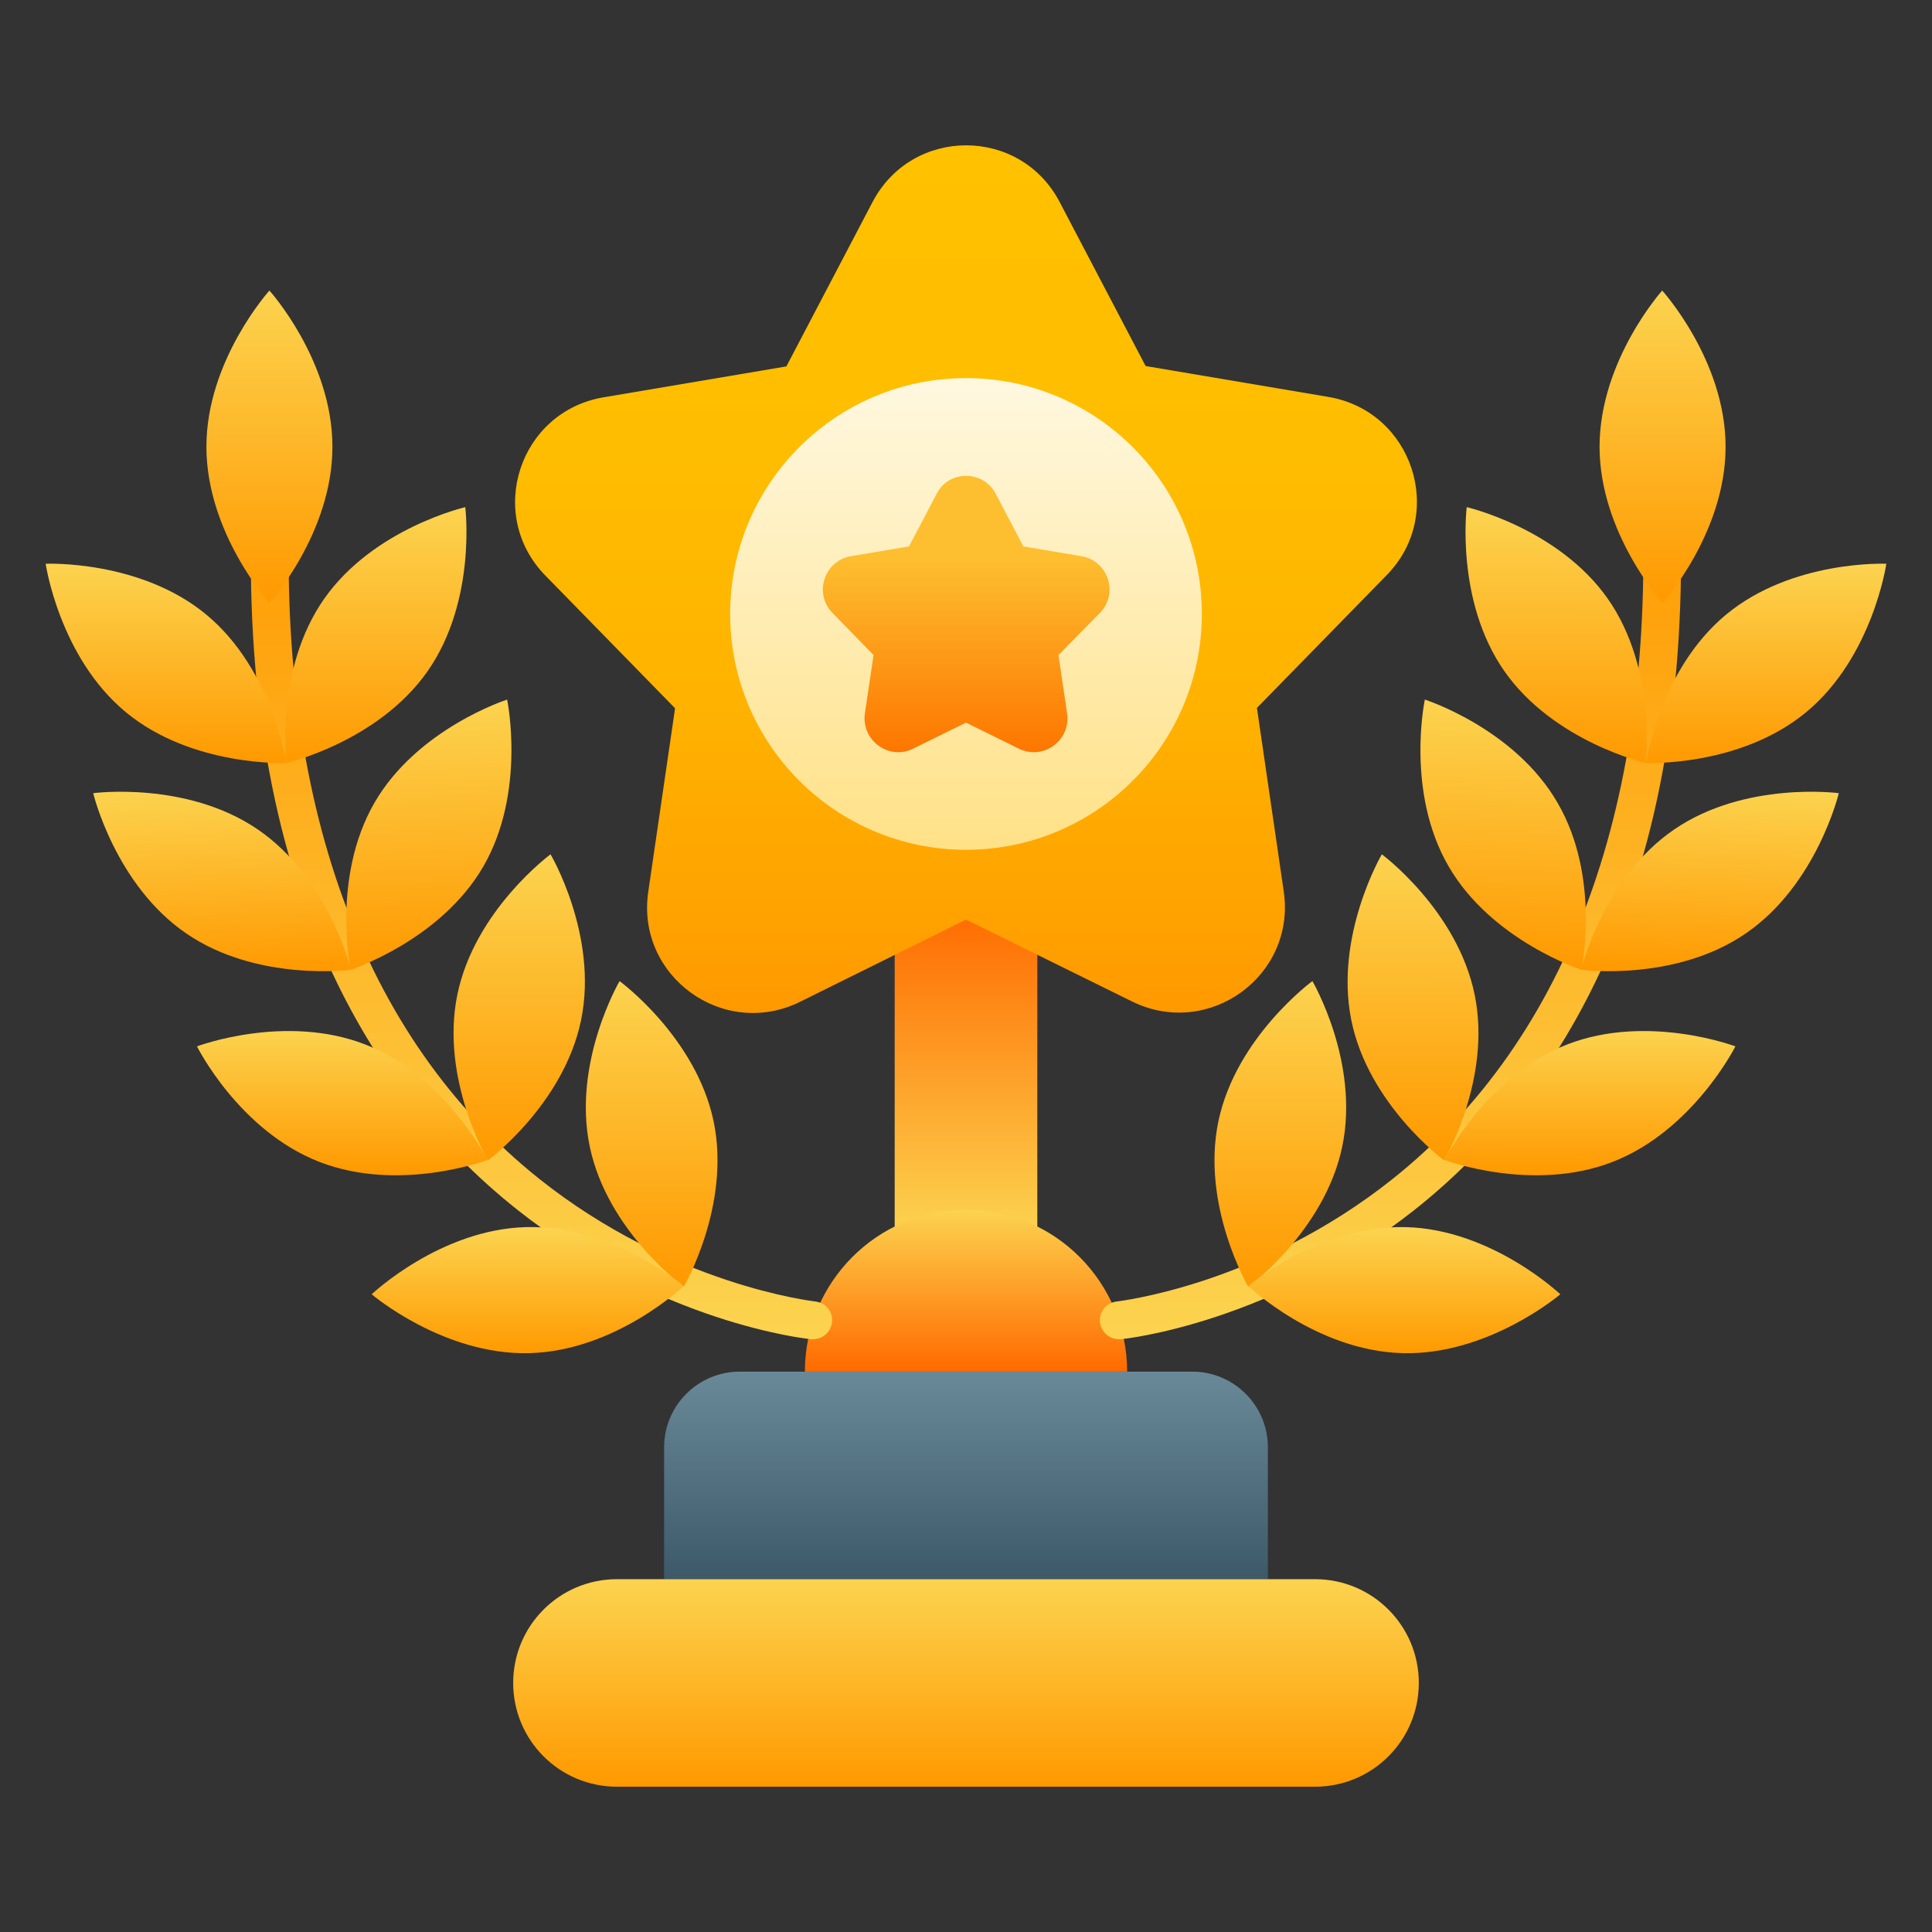
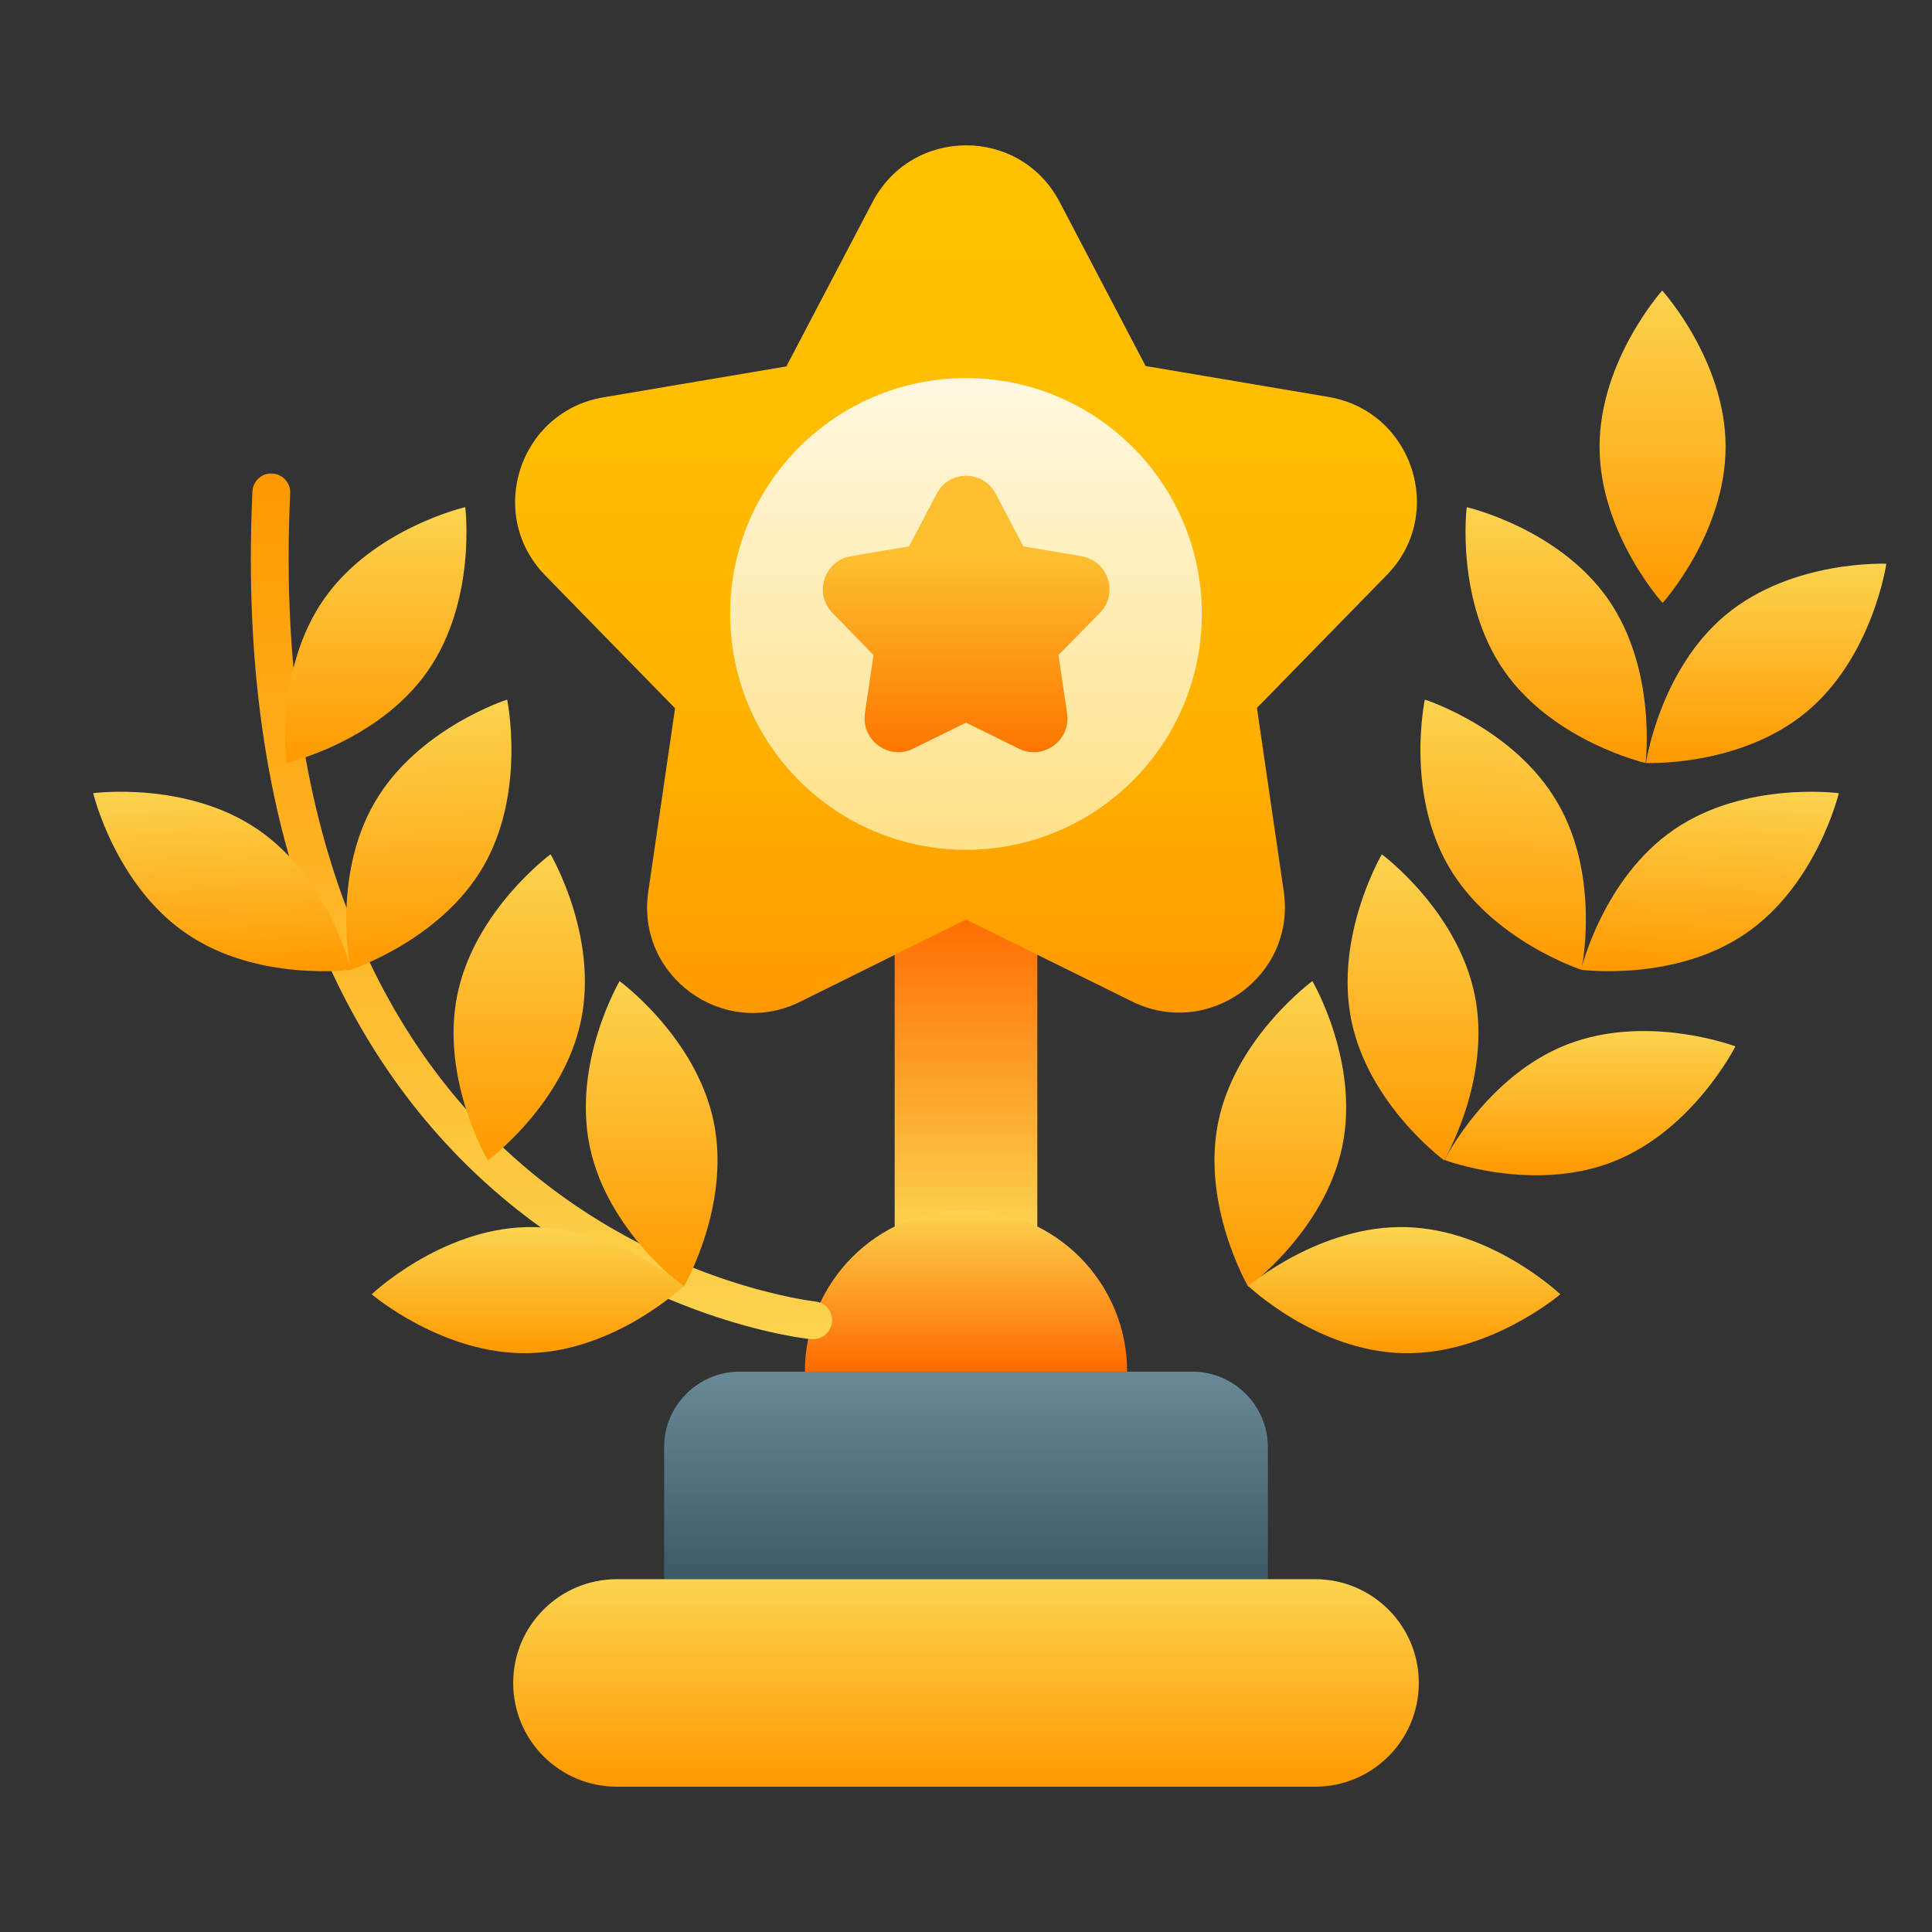
<svg xmlns="http://www.w3.org/2000/svg" xmlns:xlink="http://www.w3.org/1999/xlink" version="1.1" width="512" height="512" x="0" y="0" viewBox="0 0 512 512" style="enable-background:new 0 0 512 512" xml:space="preserve" class="">
  <rect x="0" y="0" width="512" height="512" fill="#333333" stroke="none" />
  <g>
    <linearGradient id="a">
      <stop offset="0" stop-color="#fcd34f" />
      <stop offset="1" stop-color="#ff6a00" />
    </linearGradient>
    <linearGradient xlink:href="#a" id="c" x1="256.005" x2="256.005" y1="188.315" y2="274.295" gradientTransform="matrix(1 0 0 -1 0 514.99)" gradientUnits="userSpaceOnUse" />
    <linearGradient xlink:href="#a" id="d" x1="256" x2="256" y1="194.425" y2="151.485" gradientTransform="matrix(1 0 0 -1 0 514.99)" gradientUnits="userSpaceOnUse" />
    <linearGradient id="e" x1="256" x2="256" y1="96.485" y2="151.485" gradientTransform="matrix(1 0 0 -1 0 514.99)" gradientUnits="userSpaceOnUse">
      <stop offset="0" stop-color="#3d5969" />
      <stop offset="1" stop-color="#698999" />
    </linearGradient>
    <linearGradient id="b">
      <stop offset="0" stop-color="#f90" />
      <stop offset="1" stop-color="#fcd34f" />
    </linearGradient>
    <linearGradient xlink:href="#b" id="f" x1="256" x2="256" y1="41.485" y2="96.485" gradientTransform="matrix(1 0 0 -1 0 514.99)" gradientUnits="userSpaceOnUse" />
    <linearGradient xlink:href="#b" id="g" x1="368.541" x2="368.541" y1="389.562" y2="160.085" gradientTransform="matrix(1 0 0 -1 0 514.99)" gradientUnits="userSpaceOnUse" />
    <linearGradient xlink:href="#b" id="h" x1="962.095" x2="921.411" y1="-59.479" y2="-25.845" gradientTransform="scale(1 -1) rotate(-50.44 563.163 393.843)" gradientUnits="userSpaceOnUse" />
    <linearGradient xlink:href="#b" id="i" x1="780.68" x2="819.57" y1="397.655" y2="453.219" gradientTransform="scale(1 -1) rotate(34.98 1549.372 -486.71)" gradientUnits="userSpaceOnUse" />
    <linearGradient xlink:href="#b" id="j" x1="697.031" x2="734.381" y1="333.451" y2="392.68" gradientTransform="scale(1 -1) rotate(30.08 1644.704 -519.937)" gradientUnits="userSpaceOnUse" />
    <linearGradient xlink:href="#b" id="k" x1="617.193" x2="633.393" y1="151.709" y2="231.185" gradientTransform="matrix(.98 -.2 -.2 -.98 -200.058 579.377)" gradientUnits="userSpaceOnUse" />
    <linearGradient xlink:href="#b" id="l" x1="639.938" x2="623.309" y1="-53.986" y2="25.3" gradientTransform="scale(1 -1) rotate(-11.83 -894.08 1253.117)" gradientUnits="userSpaceOnUse" />
    <linearGradient xlink:href="#b" id="m" x1="1024.773" x2="984.903" y1="-146.062" y2="-116.492" gradientTransform="scale(1 -1) rotate(-55.6 632.223 340.64)" gradientUnits="userSpaceOnUse" />
    <linearGradient xlink:href="#b" id="n" x1="1151.387" x2="1115.72" y1="-244.236" y2="-230.278" gradientTransform="scale(1 -1) rotate(-68.65 737.148 257.119)" gradientUnits="userSpaceOnUse" />
    <linearGradient xlink:href="#b" id="o" x1="1312.441" x2="1278.99" y1="-212.53" y2="-213.41" gradientTransform="matrix(-.026 1 1 .026 618.95 -947.766)" gradientUnits="userSpaceOnUse" />
    <linearGradient xlink:href="#b" id="p" x1="440.55" x2="440.55" y1="355.225" y2="438.005" gradientTransform="matrix(1 0 0 -1 0 514.99)" gradientUnits="userSpaceOnUse" />
    <linearGradient xlink:href="#b" id="q" x1="346.531" x2="346.531" y1="389.562" y2="160.085" gradientTransform="rotate(180 245 257.495)" gradientUnits="userSpaceOnUse" />
    <linearGradient xlink:href="#b" id="r" x1="948.084" x2="907.399" y1="-76.427" y2="-42.794" gradientTransform="rotate(129.57 430.487 -149.847)" gradientUnits="userSpaceOnUse" />
    <linearGradient xlink:href="#b" id="s" x1="762.656" x2="801.546" y1="410.271" y2="465.834" gradientTransform="scale(-1) rotate(34.98 1304.26 -1264.627)" gradientUnits="userSpaceOnUse" />
    <linearGradient xlink:href="#b" id="t" x1="677.992" x2="715.341" y1="344.474" y2="403.703" gradientTransform="matrix(-.865 -.501 .501 -.865 529.1 893.987)" gradientUnits="userSpaceOnUse" />
    <linearGradient xlink:href="#b" id="u" x1="595.637" x2="611.836" y1="156.103" y2="235.578" gradientTransform="rotate(-168.5 374.258 254.81)" gradientUnits="userSpaceOnUse" />
    <linearGradient xlink:href="#b" id="v" x1="618.398" x2="601.768" y1="-58.506" y2="20.781" gradientTransform="rotate(168.24 374.777 117.993)" gradientUnits="userSpaceOnUse" />
    <linearGradient xlink:href="#b" id="w" x1="1012.352" x2="972.482" y1="-164.208" y2="-134.638" gradientTransform="rotate(124.4 424.583 -204.125)" gradientUnits="userSpaceOnUse" />
    <linearGradient xlink:href="#b" id="x" x1="1143.366" x2="1107.7" y1="-264.733" y2="-250.774" gradientTransform="scale(-1) rotate(-68.65 492.057 616.102)" gradientUnits="userSpaceOnUse" />
    <linearGradient xlink:href="#b" id="y" x1="1313.017" x2="1279.566" y1="-234.523" y2="-235.403" gradientTransform="matrix(.026 1 -1 .026 -128.95 -947.766)" gradientUnits="userSpaceOnUse" />
    <linearGradient xlink:href="#b" id="z" x1="418.55" x2="418.55" y1="355.225" y2="438.005" gradientTransform="rotate(180 245 257.495)" gradientUnits="userSpaceOnUse" />
    <linearGradient id="A" x1="255.997" x2="255.997" y1="246.507" y2="476.498" gradientTransform="matrix(1 0 0 -1 0 514.99)" gradientUnits="userSpaceOnUse">
      <stop offset="0" stop-color="#f90" />
      <stop offset=".11" stop-color="#ffa200" />
      <stop offset=".37" stop-color="#ffb300" />
      <stop offset=".65" stop-color="#ffbd00" />
      <stop offset="1" stop-color="#ffc100" />
    </linearGradient>
    <linearGradient id="B" x1="256" x2="256" y1="289.795" y2="414.795" gradientTransform="matrix(1 0 0 -1 0 514.99)" gradientUnits="userSpaceOnUse">
      <stop offset="0" stop-color="#ffe187" />
      <stop offset="1" stop-color="#fff8e0" />
    </linearGradient>
    <linearGradient id="C" x1="255.998" x2="255.998" y1="315.669" y2="388.92" gradientTransform="matrix(1 0 0 -1 0 514.99)" gradientUnits="userSpaceOnUse">
      <stop offset="0" stop-color="#fd7600" />
      <stop offset=".71" stop-color="#fdbf30" />
    </linearGradient>
    <path fill="url(#c)" d="M237.1 240.7h37.8v86h-37.8z" opacity="1" data-original="url(#c)" />
    <path fill="url(#d)" d="M213.3 363.5c0-23.6 19.1-42.9 42.7-42.9s42.7 19.3 42.7 42.9z" opacity="1" data-original="url(#d)" />
    <path fill="url(#e)" d="M196 363.5h120c11 0 20 9 20 20v35H176v-35c0-11 9-20 20-20z" opacity="1" data-original="url(#e)" />
    <path fill="url(#f)" d="M163.5 418.5h185c15.2 0 27.5 12.3 27.5 27.5s-12.3 27.5-27.5 27.5h-185c-15.2 0-27.5-12.3-27.5-27.5s12.3-27.5 27.5-27.5z" opacity="1" data-original="url(#f)" />
-     <path fill="url(#g)" d="M296.5 354.9c-2.5 0-4.7-1.9-5-4.5-.3-2.8 1.7-5.2 4.5-5.5.6-.1 37.7-4.3 73.1-32.5 46.9-37.4 69.8-100.3 66-181.7-.1-2.8 2-5.1 4.8-5.2 2.7-.2 5.1 2 5.2 4.8 2.1 47.3-4.2 88.5-18.9 122.5-11.9 27.4-29.1 50.2-51.3 67.8-37.8 29.9-76.3 34.2-77.9 34.3h-.5z" opacity="1" data-original="url(#g)" />
    <path fill="url(#h)" d="M478.7 188.7c-17.6 14.6-42.5 13.5-42.5 13.5s3.6-24.7 21.2-39.3 42.5-13.5 42.5-13.5-3.6 24.7-21.2 39.3z" opacity="1" data-original="url(#h)" />
    <path fill="url(#i)" d="M426.1 158.7c13.1 18.7 10 43.5 10 43.5s-24.3-5.6-37.4-24.3-10-43.5-10-43.5 24.3 5.6 37.4 24.3z" opacity="1" data-original="url(#i)" />
    <path fill="url(#j)" d="M412.8 212.8c11.5 19.8 6.3 44.2 6.3 44.2s-23.8-7.7-35.2-27.4c-11.5-19.8-6.3-44.2-6.3-44.2s23.8 7.6 35.2 27.4z" opacity="1" data-original="url(#j)" />
    <path fill="url(#k)" d="M390.8 263.6c4.6 22.4-8.1 43.9-8.1 43.9s-20.1-14.8-24.6-37.2 8.1-43.9 8.1-43.9 20 14.8 24.6 37.2z" opacity="1" data-original="url(#k)" />
    <path fill="url(#l)" d="M355.7 303.9c-4.7 22.4-24.9 37.1-24.9 37.1s-12.6-21.6-7.9-43.9 24.9-37.1 24.9-37.1 12.6 21.5 7.9 43.9z" opacity="1" data-original="url(#l)" />
    <path fill="url(#m)" d="M462.6 247.4C443.8 260.3 419 257 419 257s5.8-24.3 24.7-37.2 43.6-9.6 43.6-9.6-5.8 24.3-24.7 37.2z" opacity="1" data-original="url(#m)" />
    <path fill="url(#n)" d="M427.4 307.9c-21.3 8.3-44.6-.5-44.6-.5s11.2-22.3 32.5-30.6 44.6.5 44.6.5-11.2 22.3-32.5 30.6z" opacity="1" data-original="url(#n)" />
    <path fill="url(#o)" d="M371.7 358.6c-22.9-.6-40.9-17.8-40.9-17.8s19-16.2 41.8-15.6 40.9 17.8 40.9 17.8-19 16.2-41.8 15.6z" opacity="1" data-original="url(#o)" />
    <path fill="url(#p)" d="M457.3 118.4c0 22.9-16.7 41.4-16.7 41.4s-16.7-18.5-16.7-41.4S440.5 77 440.5 77s16.8 18.5 16.8 41.4z" opacity="1" data-original="url(#p)" />
    <path fill="url(#q)" d="M215.5 354.9c2.5 0 4.7-1.9 5-4.5.3-2.8-1.7-5.2-4.5-5.5-.6-.1-37.7-4.3-73.1-32.5C96 275 73.1 212.1 76.9 130.7c.1-2.8-2-5.1-4.8-5.2-2.7-.2-5.1 2-5.2 4.8-2.2 47.3 4.2 88.5 18.9 122.5 11.9 27.4 29.1 50.2 51.3 67.8 37.8 29.9 76.3 34.2 77.9 34.3z" opacity="1" data-original="url(#q)" />
-     <path fill="url(#r)" d="M33.3 188.7c17.6 14.6 42.6 13.5 42.6 13.5s-3.6-24.7-21.2-39.3-42.6-13.5-42.6-13.5 3.6 24.7 21.2 39.3z" opacity="1" data-original="url(#r)" />
    <path fill="url(#s)" d="M85.9 158.7c-13.1 18.7-10 43.5-10 43.5s24.3-5.6 37.4-24.3 10-43.5 10-43.5S99 140 85.9 158.7z" opacity="1" data-original="url(#s)" />
    <path fill="url(#t)" d="M99.2 212.8c-11.4 19.8-6.3 44.2-6.3 44.2s23.8-7.7 35.2-27.4 6.3-44.2 6.3-44.2-23.8 7.6-35.2 27.4z" opacity="1" data-original="url(#t)" />
    <path fill="url(#u)" d="M121.2 263.6c-4.6 22.4 8.1 43.9 8.1 43.9s20.1-14.8 24.7-37.2-8.1-43.9-8.1-43.9-20.1 14.8-24.7 37.2z" opacity="1" data-original="url(#u)" />
    <path fill="url(#v)" d="M156.3 303.9c4.7 22.4 24.9 37.1 24.9 37.1s12.6-21.6 7.9-43.9-24.9-37.1-24.9-37.1-12.6 21.5-7.9 43.9z" opacity="1" data-original="url(#v)" />
    <path fill="url(#w)" d="M49.4 247.4C68.2 260.3 93 257 93 257s-5.8-24.3-24.7-37.2-43.6-9.6-43.6-9.6 5.8 24.3 24.7 37.2z" opacity="1" data-original="url(#w)" />
-     <path fill="url(#x)" d="M84.6 307.9c21.3 8.3 44.6-.5 44.6-.5s-11.2-22.3-32.4-30.6c-21.3-8.3-44.6.5-44.6.5s11.1 22.3 32.4 30.6z" opacity="1" data-original="url(#x)" />
    <path fill="url(#y)" d="M140.3 358.6c22.9-.6 40.9-17.8 40.9-17.8s-19-16.2-41.8-15.6S98.5 343 98.5 343s19 16.2 41.8 15.6z" opacity="1" data-original="url(#y)" />
-     <path fill="url(#z)" d="M54.7 118.4c0 22.9 16.7 41.4 16.7 41.4s16.7-18.5 16.7-41.4S71.4 77 71.4 77s-16.7 18.5-16.7 41.4z" opacity="1" data-original="url(#z)" />
    <path fill="url(#A)" d="M280.8 53.5 303.6 97l48.5 8.2c22.3 3.8 31.2 31.1 15.4 47.2l-34.4 35.2 7.1 48.6c3.3 22.4-19.9 39.2-40.2 29.2l-44-21.7-44 21.8c-20.3 10-43.5-6.8-40.2-29.2l7.1-48.6-34.4-35.2c-15.8-16.2-6.9-43.4 15.4-47.2l48.5-8.2 22.8-43.5c10.5-20.1 39.1-20.1 49.6-.1z" opacity="1" data-original="url(#A)" />
    <circle cx="256" cy="162.7" r="62.5" fill="url(#B)" opacity="1" data-original="url(#B)" />
    <path fill="url(#C)" d="m263.9 130.9 7.3 13.9 15.4 2.6c7.1 1.2 9.9 9.9 4.9 15l-11 11.2 2.3 15.5c1 7.1-6.3 12.5-12.8 9.3l-14-6.9-14 6.9c-6.4 3.2-13.8-2.2-12.8-9.3l2.3-15.5-10.9-11.2c-5-5.1-2.2-13.8 4.9-15l15.4-2.6 7.3-13.9c3.2-6.4 12.4-6.4 15.7 0z" opacity="1" data-original="url(#C)" />
  </g>
</svg>